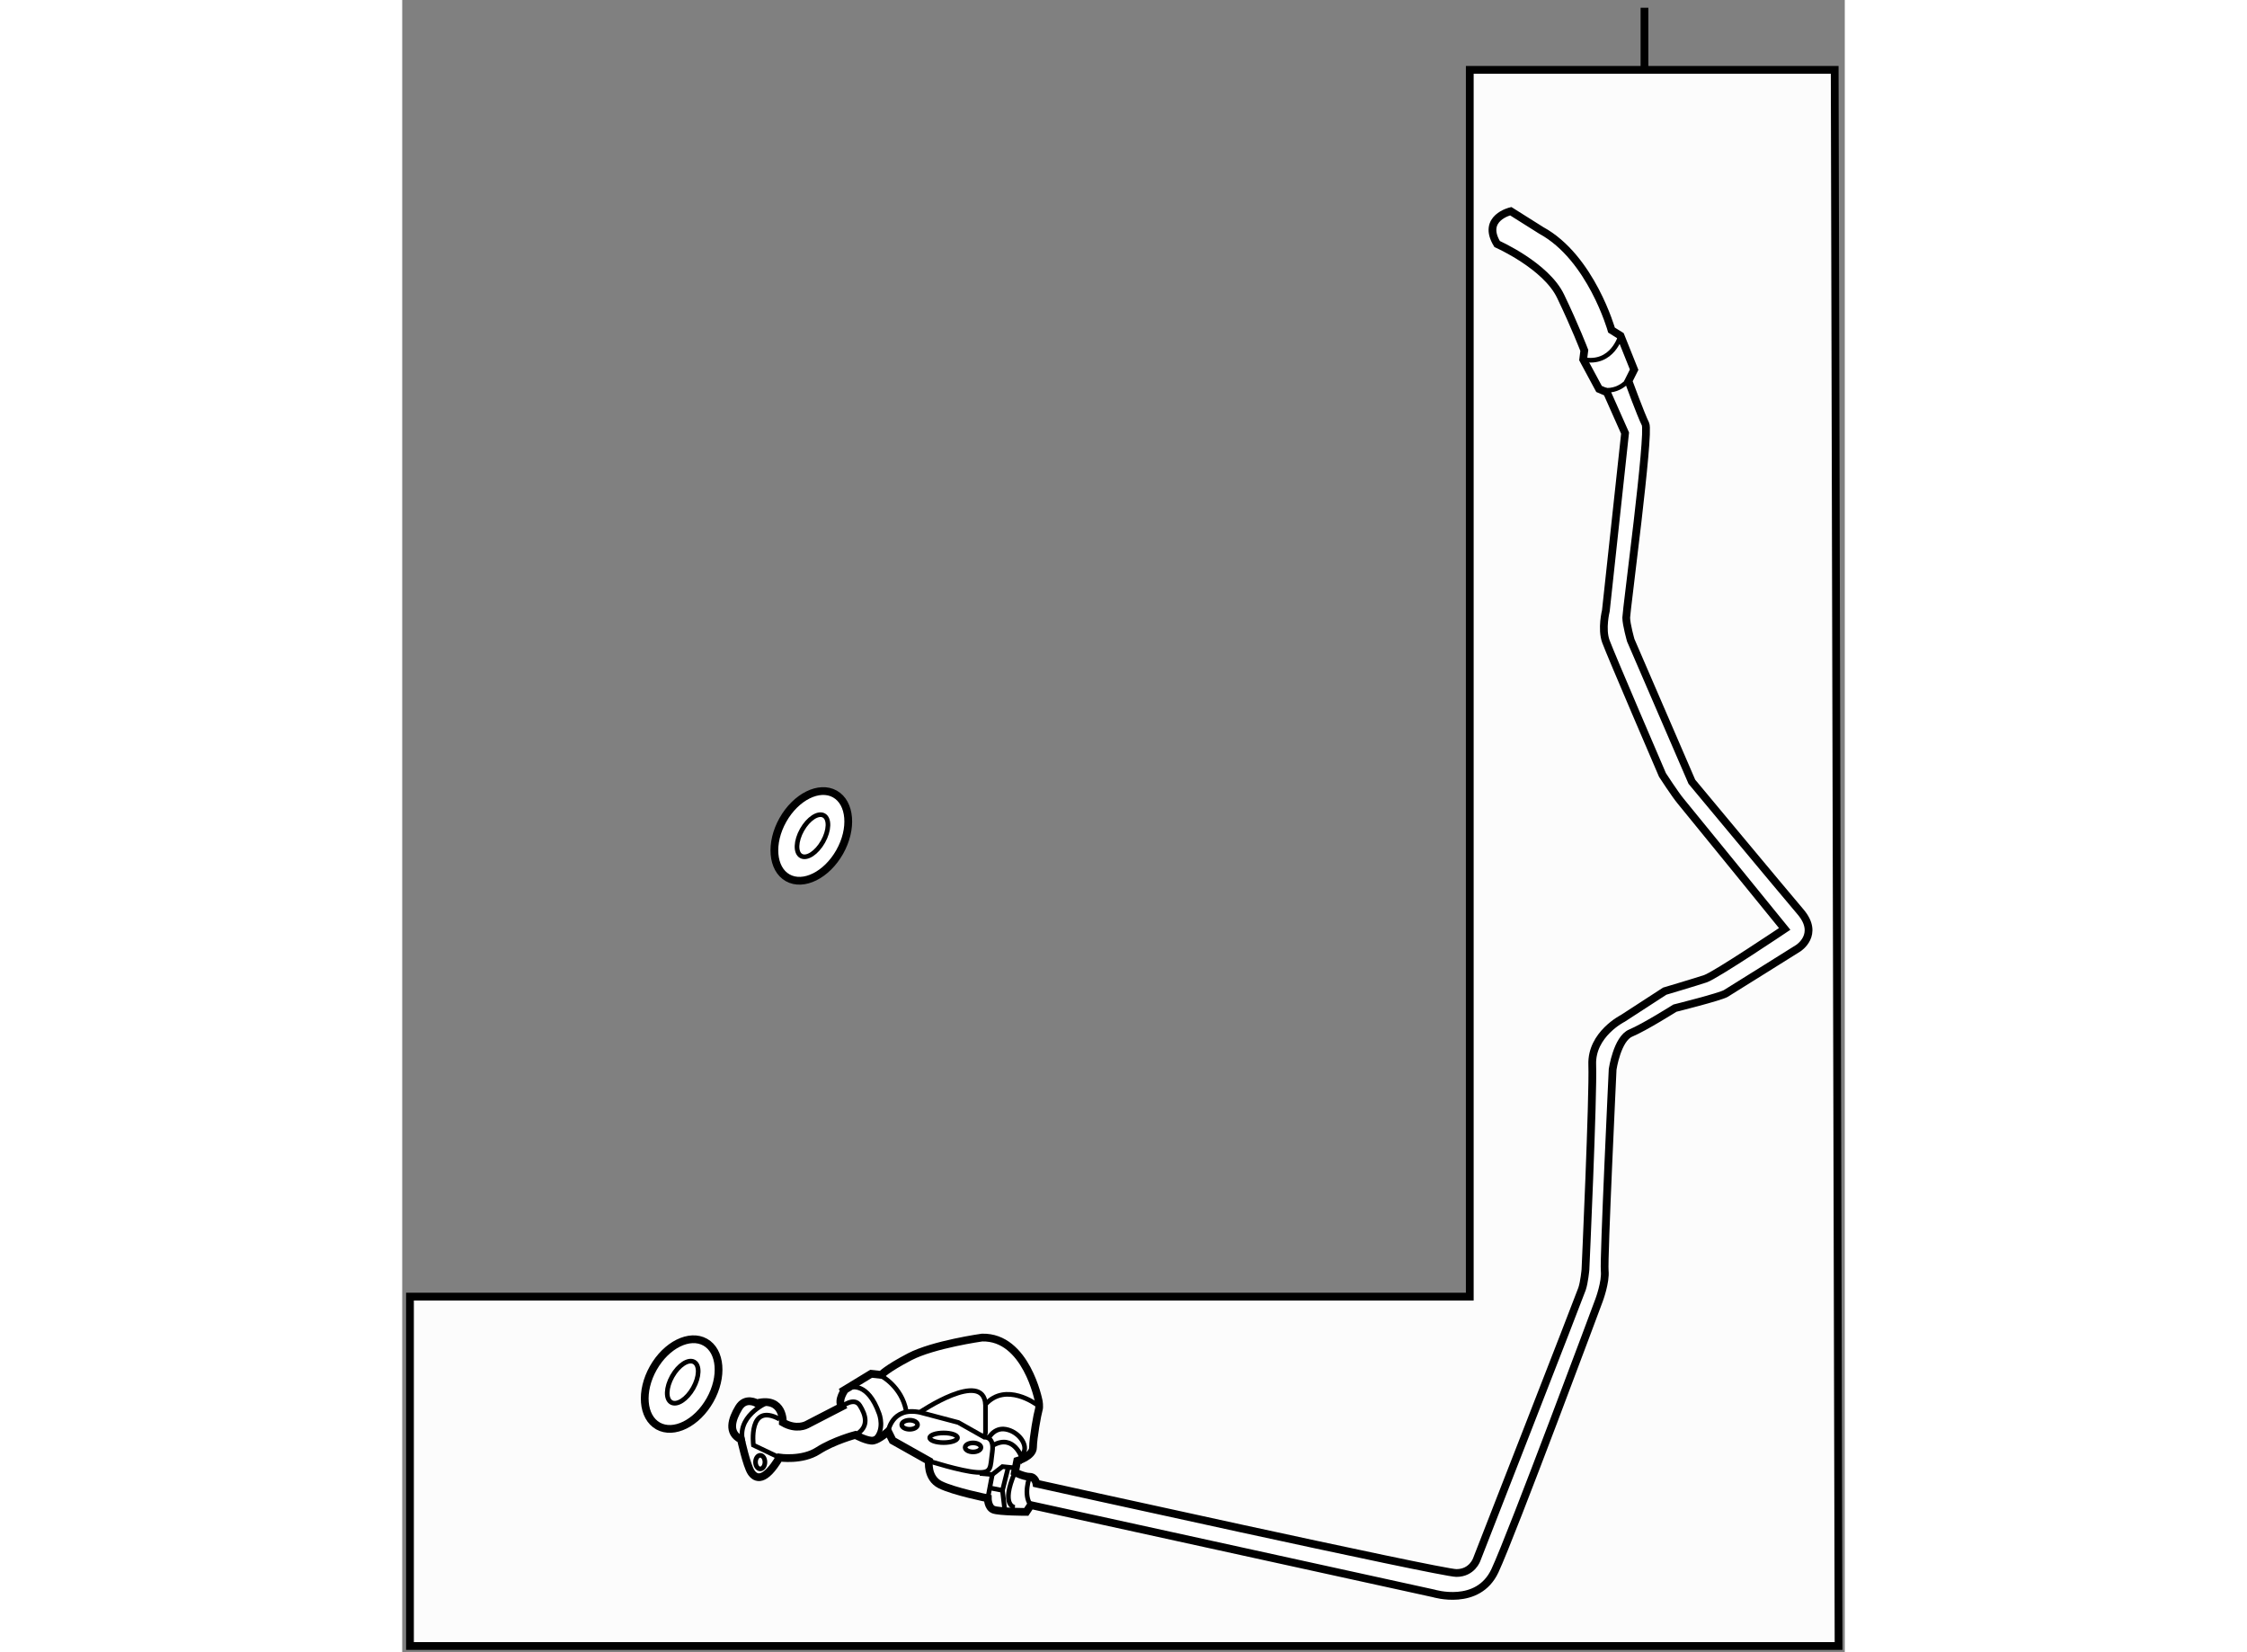
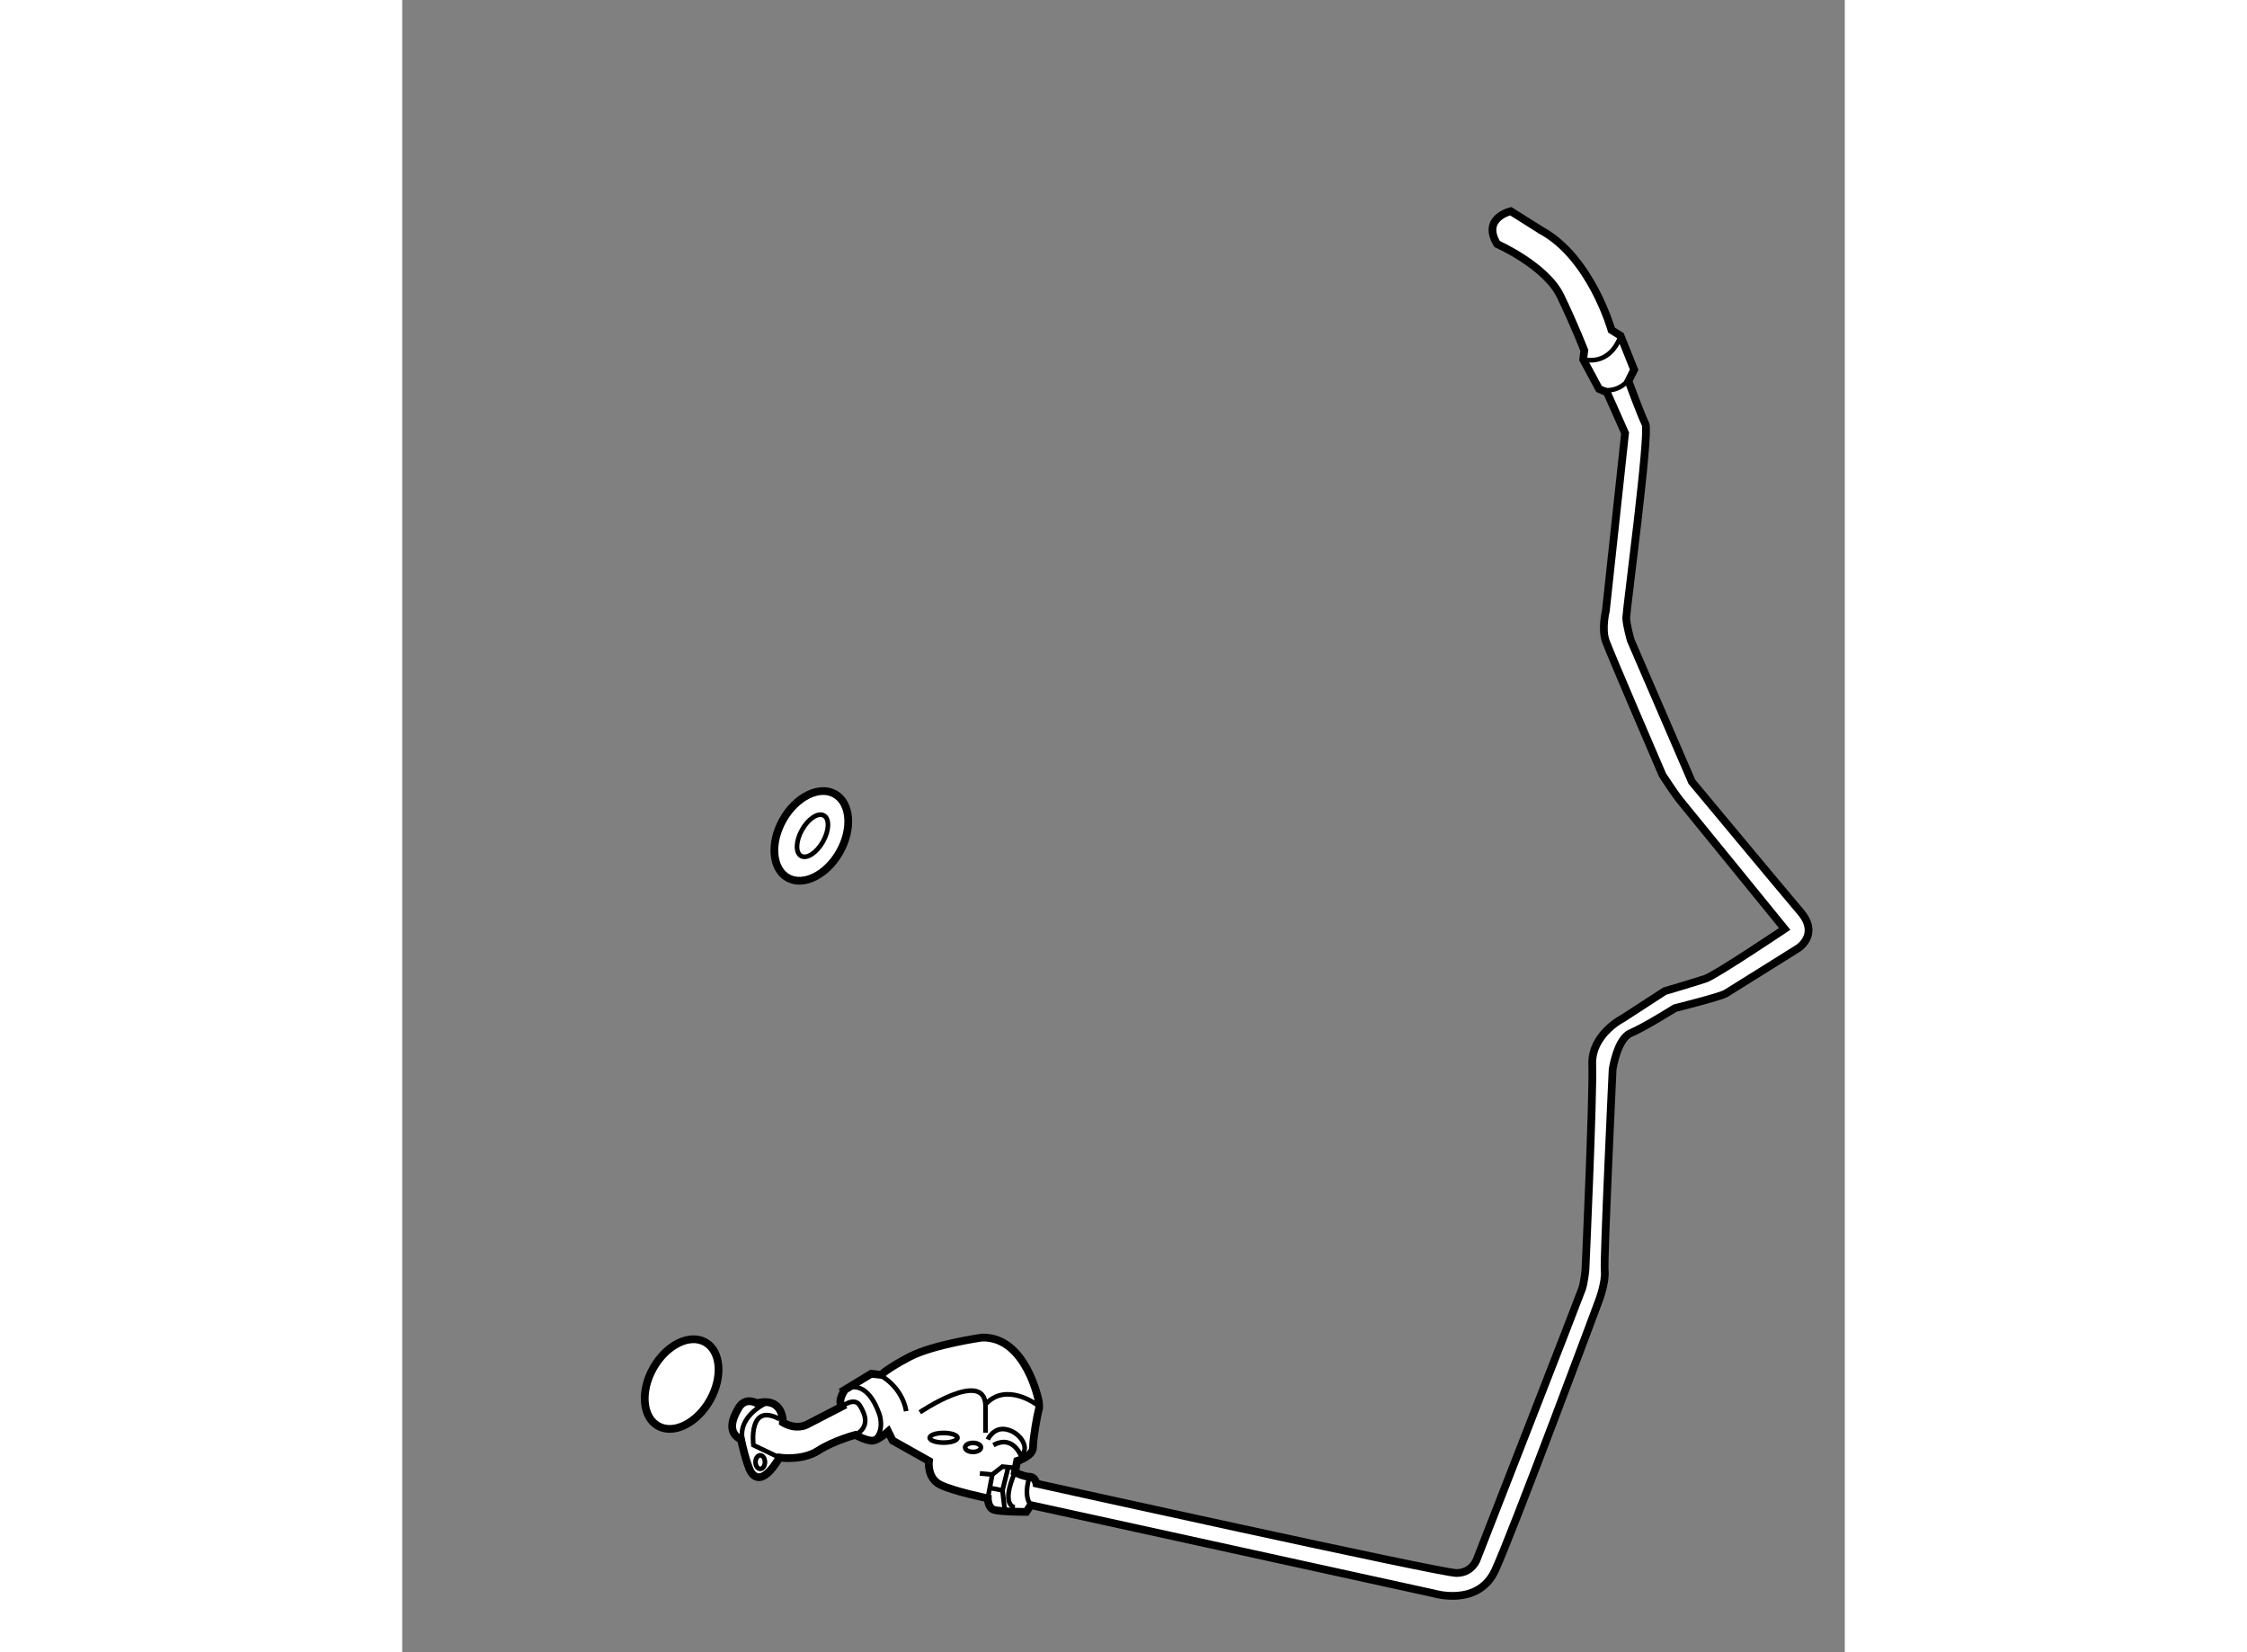
<svg xmlns="http://www.w3.org/2000/svg" version="1.1" x="0px" y="0px" width="244.8px" height="180px" viewBox="148.25 70 92.9 106.4" enable-background="new 0 0 244.8 180" xml:space="preserve">
  <rect x="148.25" y="70" width="92.9" height="106.4" fill="#808080" stroke="none" />
  <g>
-     <polygon fill="#FCFCFC" stroke="#000000" stroke-width="0.5" points="240.5,74.5 217,74.5 217,153.5 148.75,153.5 148.75,176      240.75,176   " />
-     <line fill="none" stroke="#000000" stroke-width="0.5" x1="228.25" y1="70.5" x2="228.25" y2="74.5" />
-   </g>
+     </g>
  <g>
    <path fill="#FFFFFF" stroke="#000000" stroke-width="0.5" d="M176.555,160.585l-2.261,1.167c0,0-0.655,0.364-1.53-0.146     c0,0,0.073-1.677-1.676-1.241c0,0-0.729-0.436-1.168,0.295c-0.437,0.728-0.729,1.603,0.146,2.04c0,0,0.366,1.676,0.655,2.115     c0.293,0.436,0.875,0.653,1.823-0.949c0,0,1.458,0.219,2.479-0.438c1.022-0.657,2.406-1.021,2.406-1.021s0.802,0.436,1.167,0.363     c0.364-0.071,0.948-0.582,0.948-0.582l0.29,0.582l2.335,1.313c0,0-0.146,1.093,0.728,1.53c0.875,0.437,3.063,0.876,3.063,0.876     s-0.002,0.583,0.364,0.729c0.363,0.146,2.114,0.146,2.114,0.146l0.291-0.438l25.951,5.687c0,0,2.845,0.876,3.938-1.457     s6.707-17.424,6.707-17.424s0.438-1.167,0.364-1.896c-0.073-0.728,0.511-12.976,0.511-12.976s0.291-1.97,1.166-2.333     c0.876-0.364,2.844-1.604,2.844-1.604s2.915-0.728,3.279-0.946c0.365-0.22,4.667-2.917,4.667-2.917s1.385-0.874,0.146-2.332     s-7-8.384-7-8.384l-3.936-9.112c0,0-0.291-1.021-0.291-1.458s1.53-11.883,1.239-12.466c-0.293-0.584-1.095-2.771-1.095-2.771     l0.365-0.729l-0.875-2.187l-0.582-0.364c0,0-1.313-4.665-4.52-6.416l-1.969-1.24c0,0-1.896,0.438-0.876,2.115     c0,0,3.135,1.384,4.083,3.353c0.947,1.969,1.531,3.499,1.531,3.499l-0.073,0.583l1.021,1.896l0.51,0.219l1.167,2.624     l-1.238,11.445c0,0-0.292,1.166,0,1.968c0.29,0.802,3.645,8.602,3.645,8.602s0.802,1.24,1.166,1.679     c0.365,0.436,6.706,8.237,6.706,8.237s-4.447,2.988-5.104,3.207c-0.654,0.218-2.623,0.802-2.623,0.802l-2.697,1.751     c0,0-2.041,1.02-1.969,2.988c0.073,1.969-0.438,13.195-0.438,13.195s-0.072,0.801-0.219,1.238     c-0.145,0.438-6.779,17.422-6.779,17.422s-0.291,0.876-1.313,0.876c-1.021,0-27.047-5.759-27.047-5.759s-0.071-0.438-0.437-0.438     c-0.364,0-0.947-0.289-0.947-0.289l0.146-0.73c0,0,1.02-0.293,1.02-0.874c0-0.584,0.291-2.188,0.364-2.407     c0.073-0.219,0-0.582,0-0.582s-0.801-4.155-3.645-4.083c0,0-3.135,0.439-4.666,1.24c-1.53,0.801-1.822,1.164-1.822,1.164     l-0.656-0.071l-1.677,1.02C176.772,159.491,176.264,160.147,176.555,160.585z" />
    <path fill="none" stroke="#000000" stroke-width="0.3" d="M171.67,160.365c0,0-1.968,0.876-1.458,2.553" />
    <path fill="none" stroke="#000000" stroke-width="0.3" d="M176.555,160.585c0,0,0.801-0.655,1.166-0.073     c0.365,0.584,0.654,1.387-0.292,1.896" />
    <path fill="none" stroke="#000000" stroke-width="0.3" d="M177.138,159.348c0,0,1.093-0.367,1.822,1.676     c0,0,0.438,1.093-0.364,1.748" />
    <path fill="none" stroke="#000000" stroke-width="0.3" d="M179.063,158.583c0,0,1.355,0.69,1.646,2.295" />
-     <path fill="none" stroke="#000000" stroke-width="0.3" d="M179.544,162.189c0,0,0.218-1.604,2.04-1.239l2.479,0.656l1.677,0.947     c0,0,0.657-0.071,0.511,0.948c-0.145,1.021,0,1.386-1.021,1.313c-1.021-0.074-3.061-0.73-3.061-0.73" />
-     <path fill="none" stroke="#000000" stroke-width="0.3" d="M189.092,160.44c0,0-1.969-1.458-3.279,0v1.822l-0.073,0.291" />
+     <path fill="none" stroke="#000000" stroke-width="0.3" d="M189.092,160.44c0,0-1.969-1.458-3.279,0v1.822" />
    <path fill="none" stroke="#000000" stroke-width="0.3" d="M181.584,160.95c0,0,4.083-2.769,4.229-0.51" />
    <path fill="none" stroke="#000000" stroke-width="0.3" d="M185.959,162.7c0,0,0.364-0.803,1.164-0.656     c0.805,0.146,1.387,0.948,1.168,1.458l-0.146,0.364c0,0-0.51-1.53-1.822-0.802" />
    <polyline fill="none" stroke="#000000" stroke-width="0.3" points="187.636,164.522 186.905,164.448 186.25,164.959      185.449,164.887   " />
    <line fill="none" stroke="#000000" stroke-width="0.3" x1="185.959" y1="166.491" x2="186.25" y2="164.959" />
    <path fill="none" stroke="#000000" stroke-width="0.3" d="M187.708,167.073c0,0-0.948-0.072,0-2.258" />
    <path fill="none" stroke="#000000" stroke-width="0.3" d="M188.655,165.104c0,0-0.438,1.166,0.073,1.822" />
    <polyline fill="none" stroke="#000000" stroke-width="0.3" points="187.27,164.522 186.905,165.98 186.177,165.834   " />
    <line fill="none" stroke="#000000" stroke-width="0.3" x1="187.052" y1="167.22" x2="186.905" y2="165.98" />
-     <ellipse fill="none" stroke="#000000" stroke-width="0.3" cx="180.928" cy="161.751" rx="0.51" ry="0.293" />
    <ellipse fill="none" stroke="#000000" stroke-width="0.3" cx="185.011" cy="163.211" rx="0.51" ry="0.291" />
    <ellipse fill="none" stroke="#000000" stroke-width="0.3" cx="183.115" cy="162.59" rx="0.893" ry="0.311" />
    <ellipse fill="none" stroke="#000000" stroke-width="0.3" cx="171.306" cy="164.158" rx="0.303" ry="0.437" />
    <path fill="none" stroke="#000000" stroke-width="0.3" d="M172.544,163.866l-1.677-0.802c0,0-0.364-2.771,1.677-1.677" />
    <path fill="none" stroke="#000000" stroke-width="0.3" d="M226.709,91.622c0,0-0.51,1.896-2.405,1.53" />
    <path fill="none" stroke="#000000" stroke-width="0.3" d="M227.438,94.174c0,0-0.581,1.094-1.823,0.947" />
  </g>
  <g />
  <g>
    <ellipse transform="matrix(-0.871 -0.491 0.491 -0.871 265.772 317.379)" fill="#FFFFFF" stroke="#000000" stroke-width="0.5" cx="174.495" cy="123.847" rx="2.1" ry="3.097" />
    <ellipse transform="matrix(-0.871 -0.491 0.491 -0.871 265.892 317.393)" fill="none" stroke="#000000" stroke-width="0.3" cx="174.546" cy="123.847" rx="0.774" ry="1.495" />
  </g>
  <g>
    <ellipse transform="matrix(-0.871 -0.491 0.491 -0.871 232.957 379.342)" fill="#FFFFFF" stroke="#000000" stroke-width="0.5" cx="166.275" cy="159.091" rx="2.099" ry="3.096" />
-     <ellipse transform="matrix(-0.871 -0.492 0.492 -0.871 232.912 379.413)" fill="none" stroke="#000000" stroke-width="0.3" cx="166.328" cy="159.092" rx="0.774" ry="1.494" />
  </g>
  <g />
</svg>